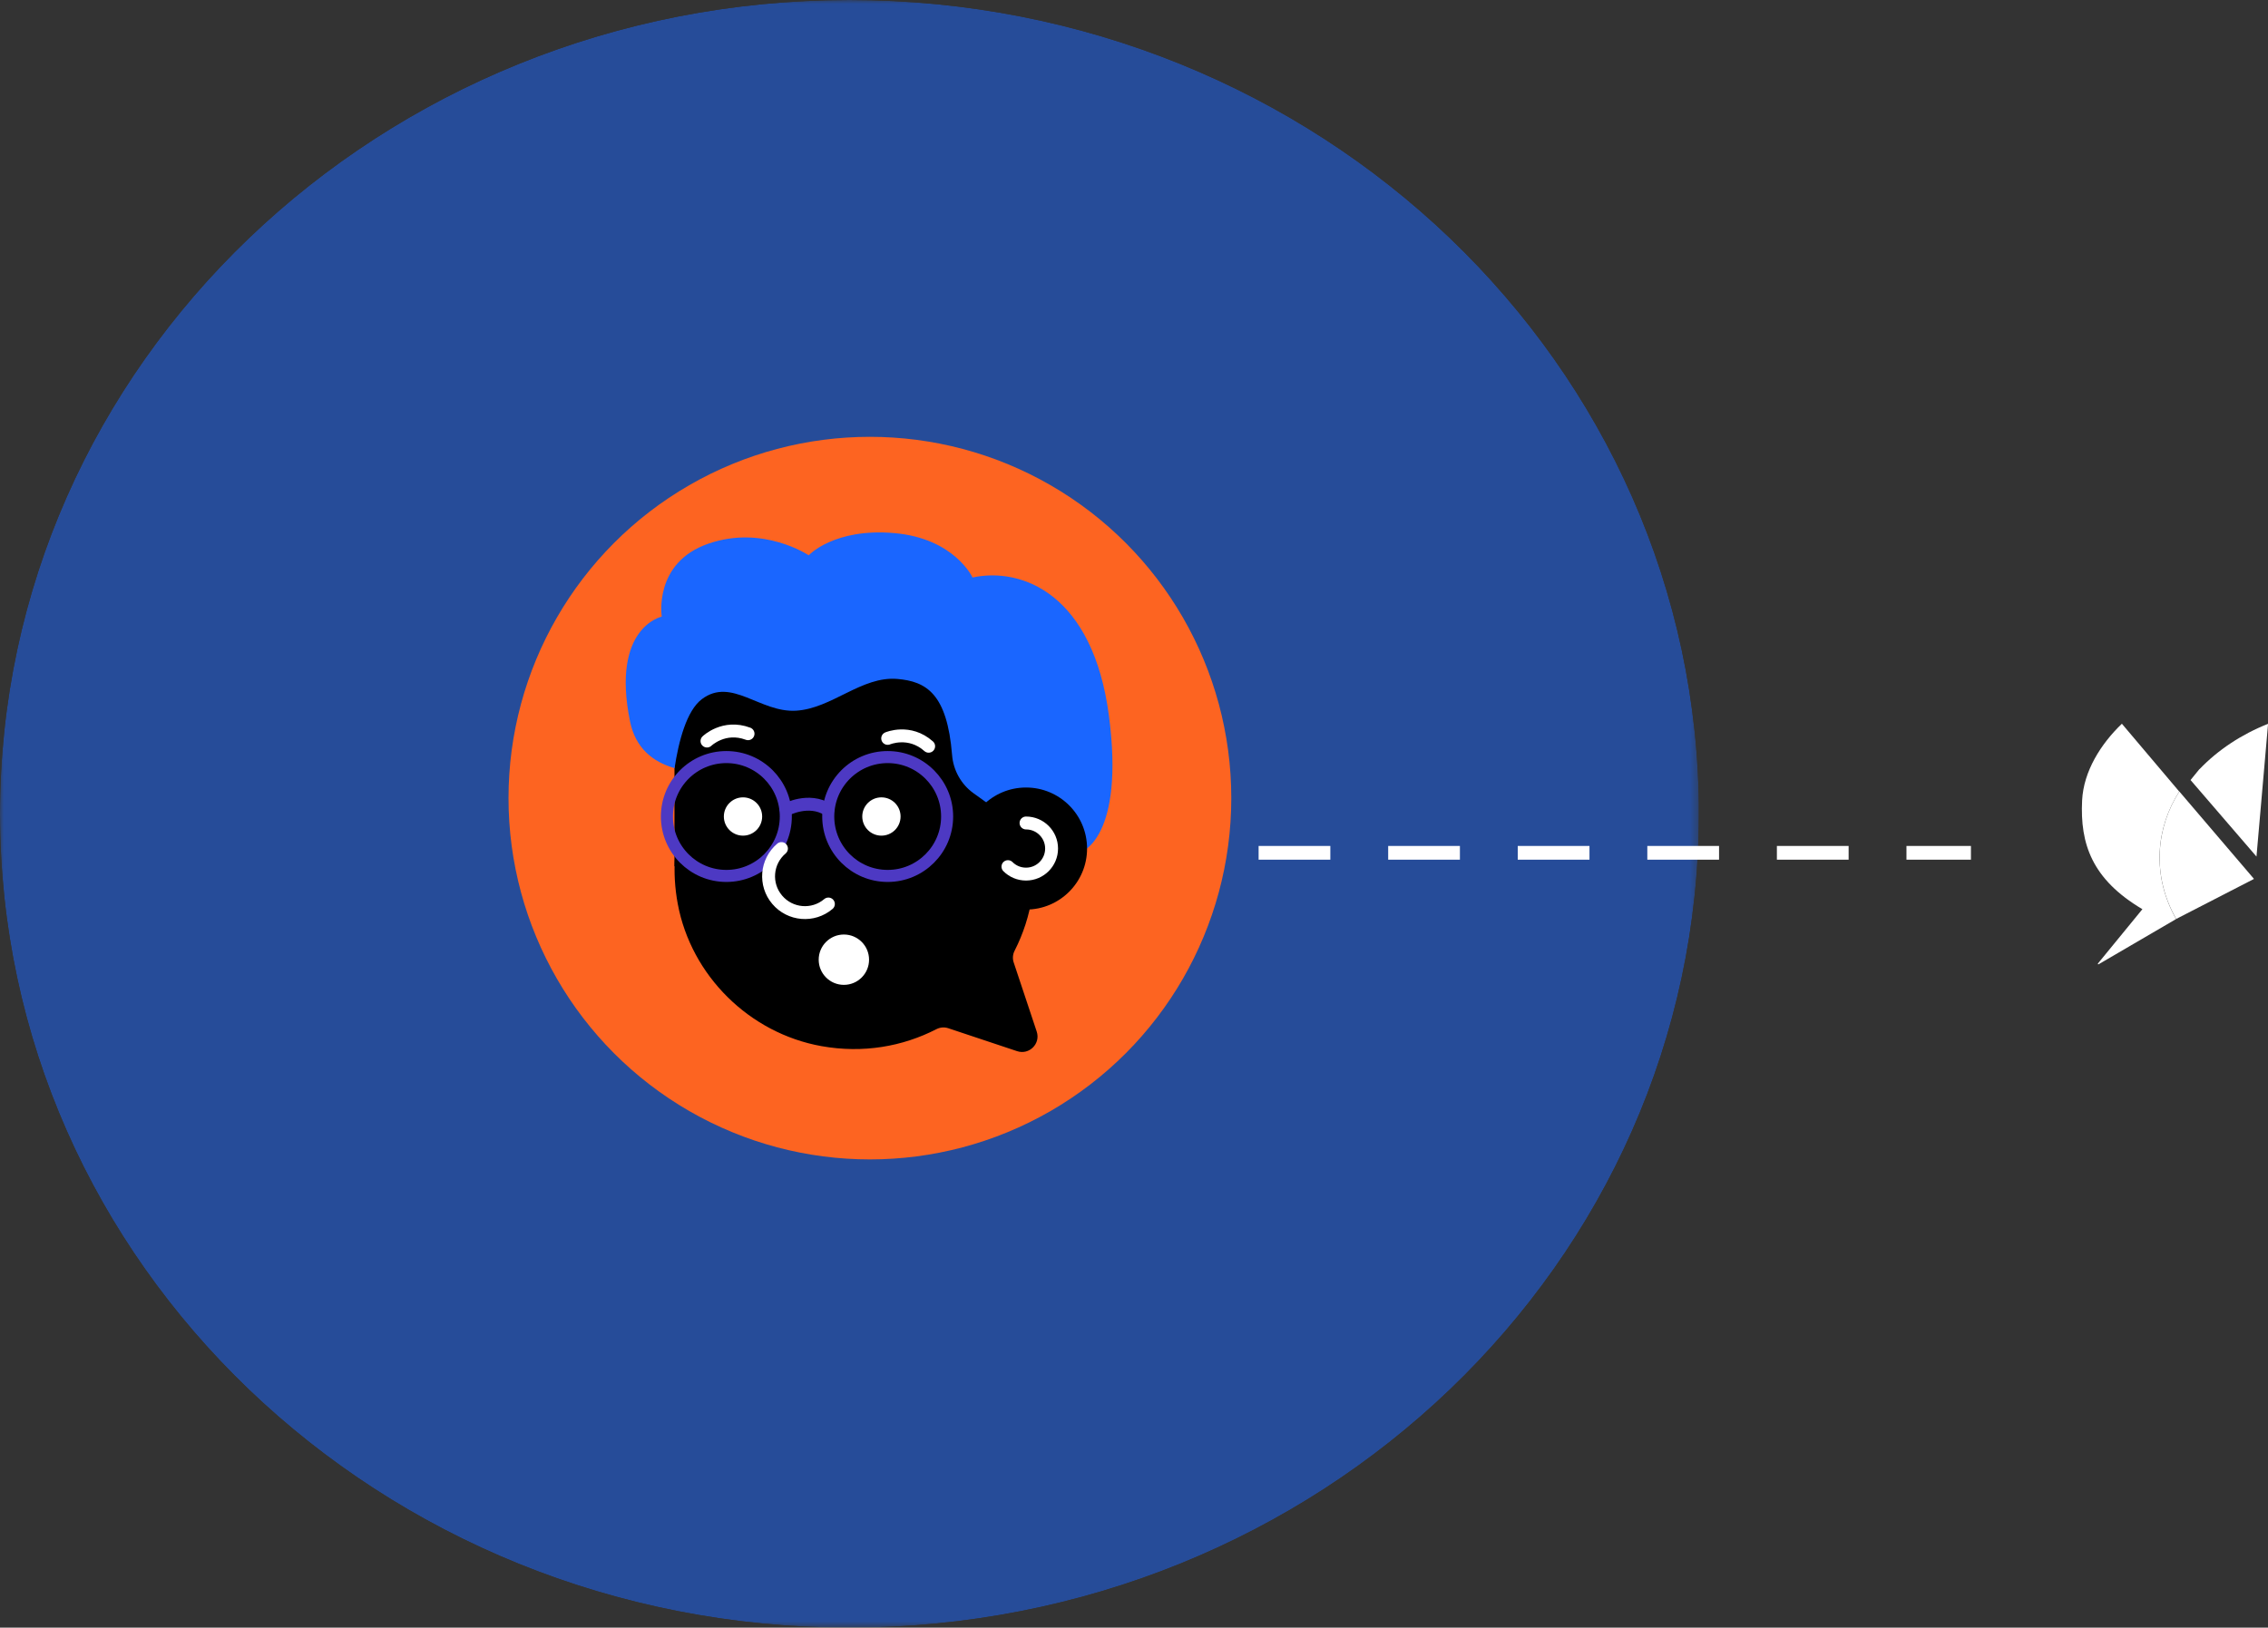
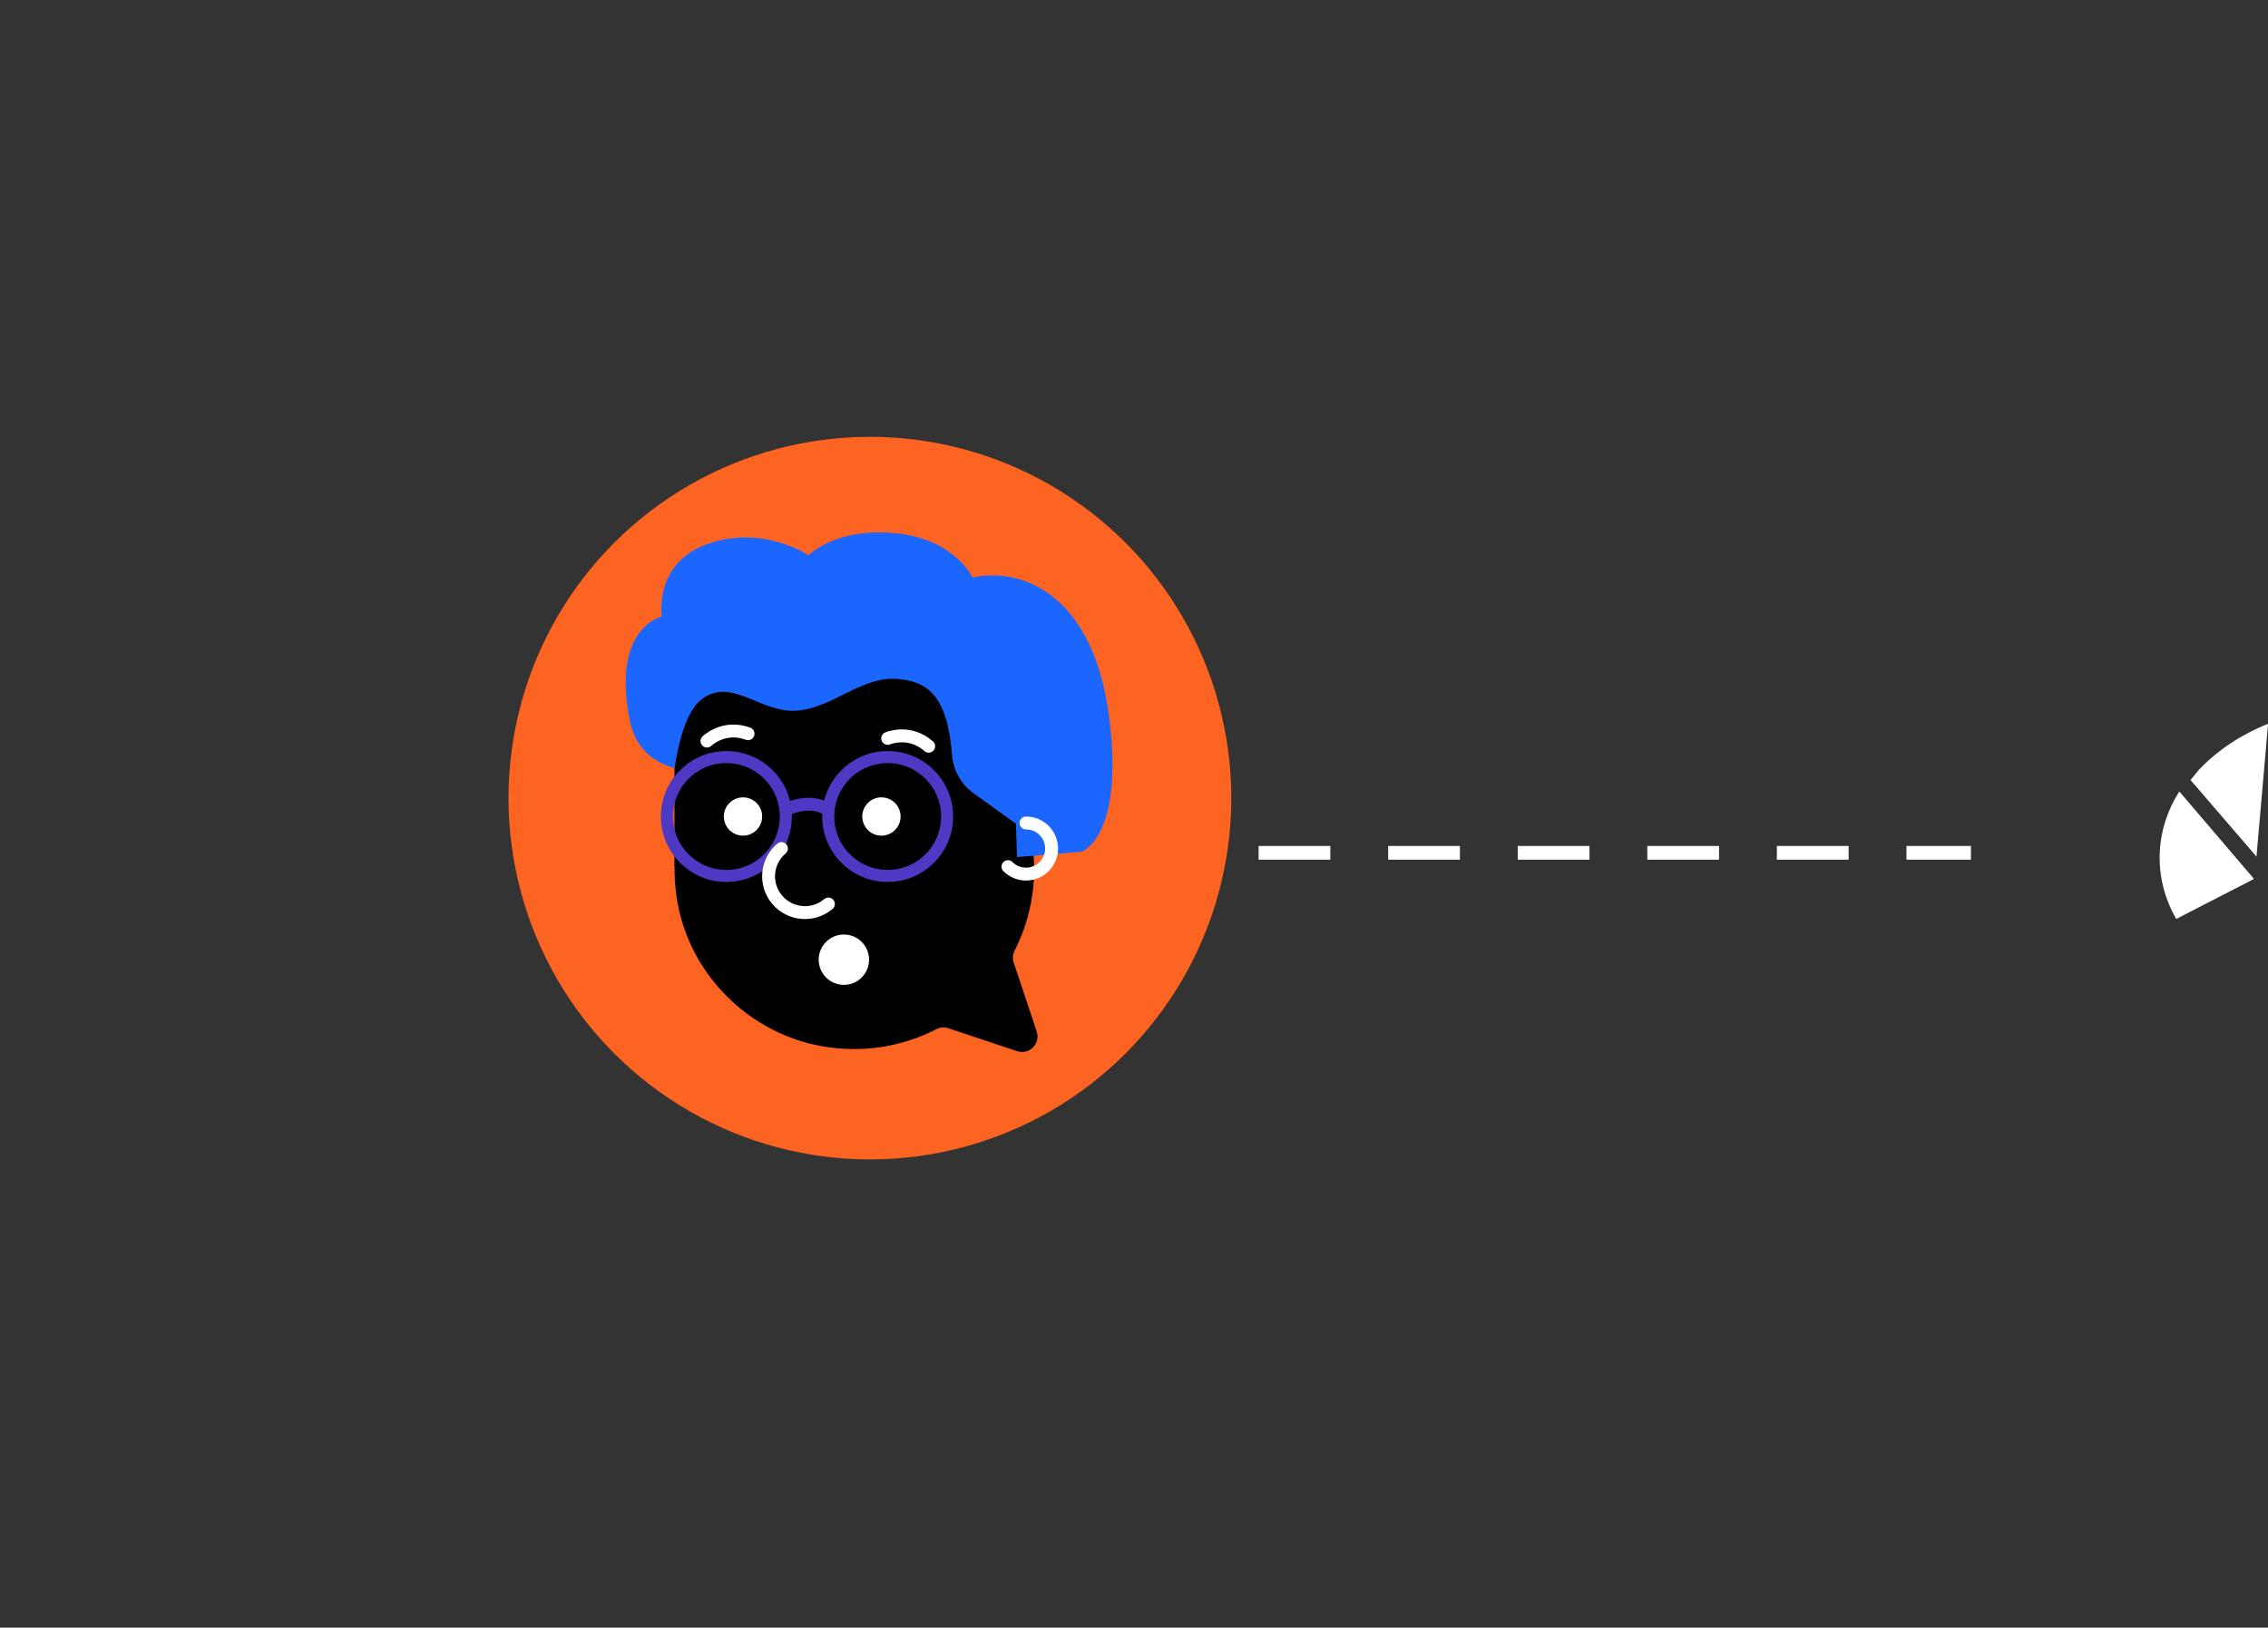
<svg xmlns="http://www.w3.org/2000/svg" id="Capa_2" viewBox="0 0 297.22 213.36">
  <rect x="0" y="0" width="297.22" height="213.36" fill="#333333" stroke="none" />
  <defs>
    <style>
      .cls-1, .cls-2 {
        stroke: #fff;
      }

      .cls-1, .cls-2, .cls-3, .cls-4, .cls-5 {
        fill: none;
      }

      .cls-1, .cls-4, .cls-5 {
        stroke-linecap: round;
        stroke-linejoin: round;
      }

      .cls-1, .cls-5 {
        stroke-width: 1.69px;
      }

      .cls-2 {
        stroke-dasharray: 9.4 7.58;
        stroke-miterlimit: 10;
        stroke-width: 1.8px;
      }

      .cls-6 {
        fill: #fd6421;
      }

      .cls-7 {
        fill: #fff;
      }

      .cls-8 {
        mask: url(#mask);
      }

      .cls-9 {
        clip-path: url(#clippath-1);
      }

      .cls-10 {
        fill: #1a66ff;
      }

      .cls-11 {
        fill: url(#Degradado_sin_nombre_3);
      }

      .cls-12 {
        fill: url(#Degradado_sin_nombre_22);
      }

      .cls-4 {
        stroke-width: 1.58px;
      }

      .cls-4, .cls-5 {
        stroke: #4d39c3;
      }

      .cls-13 {
        clip-path: url(#clippath);
      }

      .cls-14 {
        opacity: .5;
      }
    </style>
    <clipPath id="clippath">
      <rect class="cls-3" x="0" width="222.63" height="213.36" />
    </clipPath>
    <clipPath id="clippath-1">
      <path class="cls-3" d="M222.63,106.68c0,58.92-49.84,106.68-111.32,106.68S0,165.6,0,106.68,49.84,0,111.32,0s111.32,47.76,111.32,106.68" />
    </clipPath>
    <radialGradient id="Degradado_sin_nombre_3" data-name="Degradado sin nombre 3" cx="-2858.24" cy="6931.25" fx="-2858.24" fy="6931.25" r="1" gradientTransform="translate(318279.23 739546.15) scale(111.32 -106.68)" gradientUnits="userSpaceOnUse">
      <stop offset="0" stop-color="#fff" />
      <stop offset=".54" stop-color="#fff" />
      <stop offset=".6" stop-color="#d3d3d3" />
      <stop offset=".71" stop-color="#898989" />
      <stop offset=".81" stop-color="#4e4e4e" />
      <stop offset=".9" stop-color="#232323" />
      <stop offset=".96" stop-color="#090909" />
      <stop offset="1" stop-color="#000" />
    </radialGradient>
    <mask id="mask" x="0" y="0" width="222.63" height="213.36" maskUnits="userSpaceOnUse">
-       <rect class="cls-11" width="222.63" height="213.36" />
-     </mask>
+       </mask>
    <radialGradient id="Degradado_sin_nombre_22" data-name="Degradado sin nombre 22" cx="-2858.24" cy="6931.25" fx="-2858.24" fy="6931.25" r="1" gradientTransform="translate(318279.23 739546.15) scale(111.32 -106.68)" gradientUnits="userSpaceOnUse">
      <stop offset="0" stop-color="#1a66ff" />
      <stop offset=".54" stop-color="#1a66ff" />
      <stop offset="1" stop-color="#1a66ff" />
    </radialGradient>
  </defs>
  <g id="Capa_1-2" data-name="Capa_1">
    <g>
      <g class="cls-14">
        <g class="cls-13">
          <g class="cls-9">
            <g class="cls-8">
              <rect class="cls-12" width="222.63" height="213.36" />
            </g>
          </g>
        </g>
      </g>
      <line class="cls-2" x1="114" y1="111.79" x2="258.29" y2="111.79" />
      <g>
        <path class="cls-7" d="M288.24,100.81s-.56.68-1.17,1.44l8.64,10.03,1.52-17.4c-3.49,1.38-6.57,3.43-8.98,5.94Z" />
-         <path class="cls-7" d="M274.94,126.29l5.82-7.11c-6.63-3.93-8.18-8.58-7.9-14.26.19-3.81,2.44-7.39,5.21-10.05l7.52,8.89c-1.51,2.36-2.42,5.03-2.56,7.9-.15,3.14.63,6.14,2.15,8.81l-10.16,5.93c-.06.04-.13-.04-.08-.1h0Z" />
        <path class="cls-7" d="M295.37,115.22l-10.18,5.24c-1.52-2.67-2.31-5.67-2.15-8.81.14-2.86,1.05-5.54,2.56-7.9l9.75,11.42.02.05h0Z" />
      </g>
      <g>
        <circle class="cls-6" cx="114" cy="104.62" r="47.36" />
        <g>
          <path d="M88.82,118.48c1.75,9.42,9.4,16.96,18.83,18.65,5.47.98,10.66.04,15.06-2.22.48-.25,1.04-.3,1.55-.13l9.03,3.01c1.59.53,3.1-.98,2.57-2.57l-3.02-9.07c-.17-.51-.12-1.06.13-1.54,2.23-4.38,3.14-9.55,2.16-14.98-1.69-9.41-9.21-17.04-18.61-18.8-16.54-3.1-30.77,11.11-27.7,27.65Z" />
          <rect x="88.4" y="83.27" width="47" height="30.3" transform="translate(223.79 196.83) rotate(-180)" />
          <circle class="cls-7" cx="97.37" cy="107.03" r="2.51" />
          <circle class="cls-7" cx="115.51" cy="107.03" r="2.51" />
          <path class="cls-1" d="M92.65,97.14s2.21-2.15,5.38-.96" />
          <path class="cls-5" d="M103.03,106.13s2.94-1.6,5.47,0" />
          <path class="cls-10" d="M145.33,93.85c-2.08-15.94-11.36-19.54-17.88-18.15,0,0-2.36-5.13-10.25-5.82-7.9-.69-11.22,2.91-11.22,2.91,0,0-5.96-4.02-13.16-1.52-7.21,2.49-6.1,9.56-6.1,9.56,0,0-6.65,1.39-4.16,13.72.71,3.5,2.97,5.32,5.84,6.14.54-3.53,1.58-7.55,3.59-9.05,3.88-2.91,7.62,1.8,12.33,1.52,4.71-.28,8.59-4.57,13.3-4.16,3.73.33,6.5,1.88,7.15,9.97.16,2,1.18,3.84,2.81,5.01l5.56,4,.14,4.37,8.45-.7s5.68-1.87,3.6-17.81Z" />
          <path class="cls-1" d="M116.33,96.79s2.84-1.22,5.37,1.03" />
-           <circle cx="134.46" cy="111.23" r="8" />
          <path class="cls-1" d="M132.09,113.6c.61.61,1.44.98,2.37.98,1.85,0,3.35-1.5,3.35-3.35s-1.5-3.35-3.35-3.35" />
          <g>
            <circle class="cls-4" cx="116.33" cy="107.03" r="7.79" />
            <circle class="cls-4" cx="95.19" cy="107.03" r="7.79" />
          </g>
          <path class="cls-1" d="M102.41,111.23c-2.01,1.7-2.26,4.71-.56,6.71,1.7,2.01,4.71,2.26,6.71.56" />
          <circle class="cls-7" cx="110.59" cy="125.8" r="3.3" />
        </g>
      </g>
    </g>
  </g>
</svg>